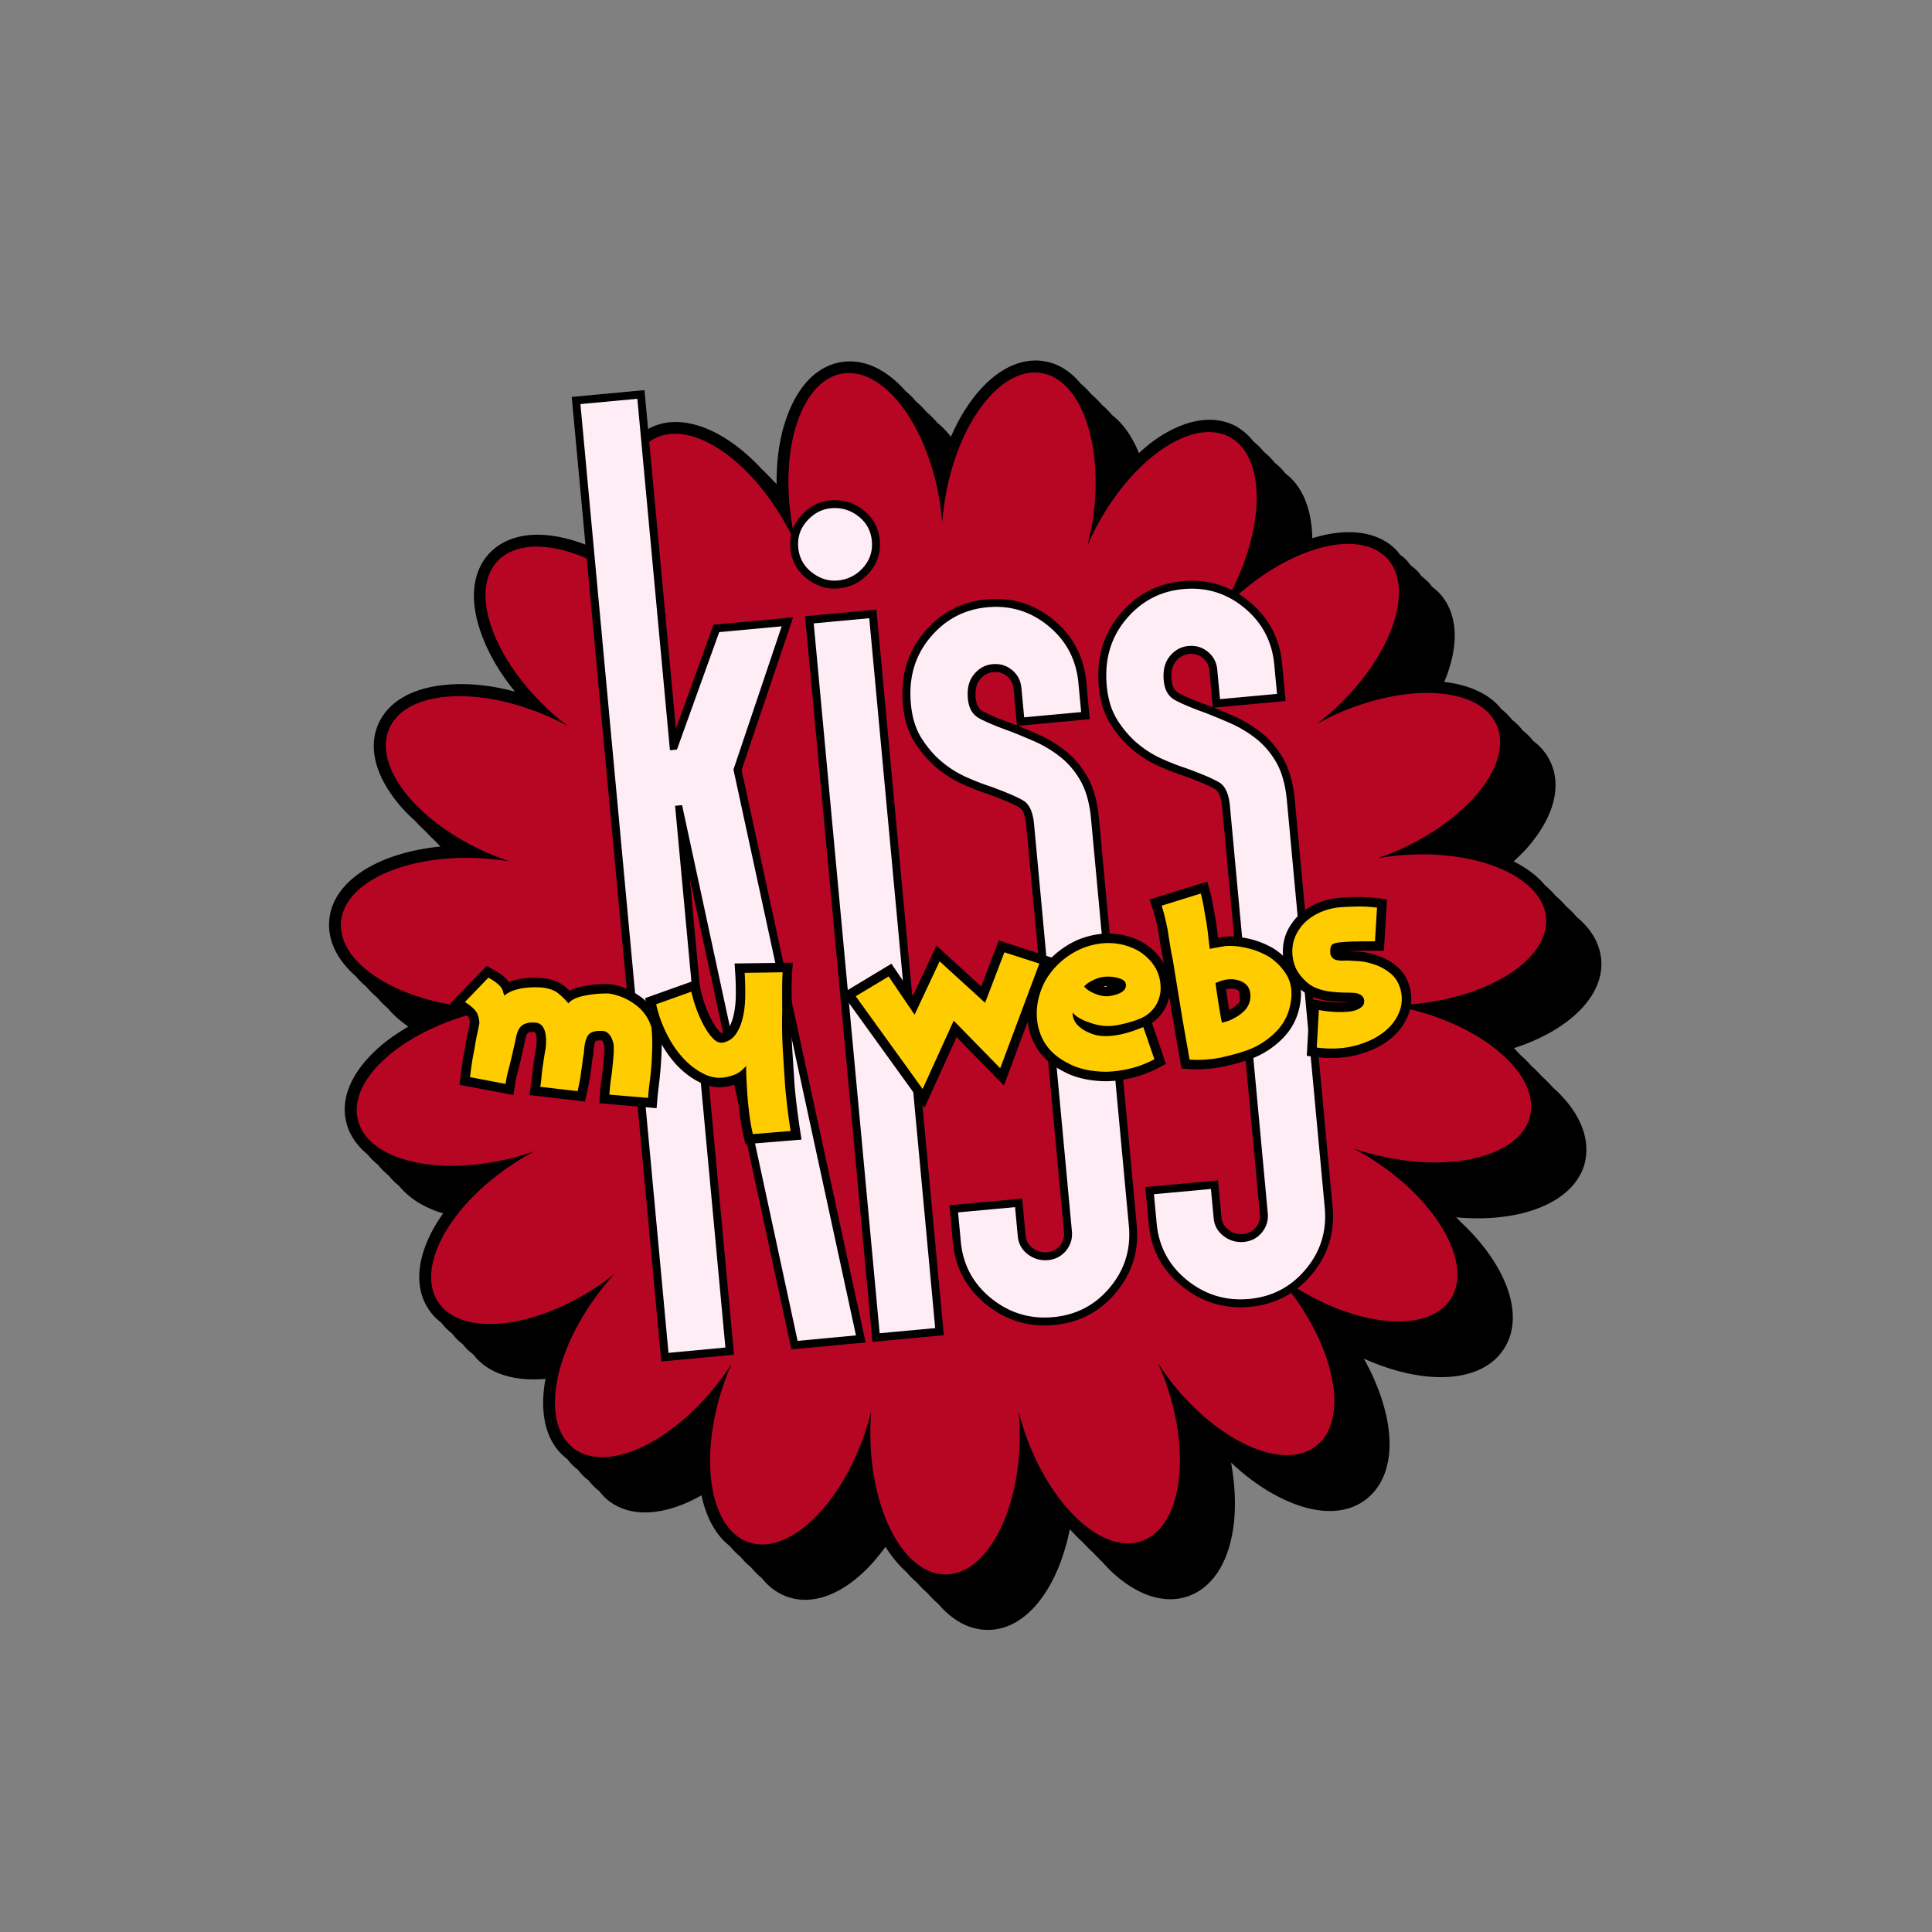
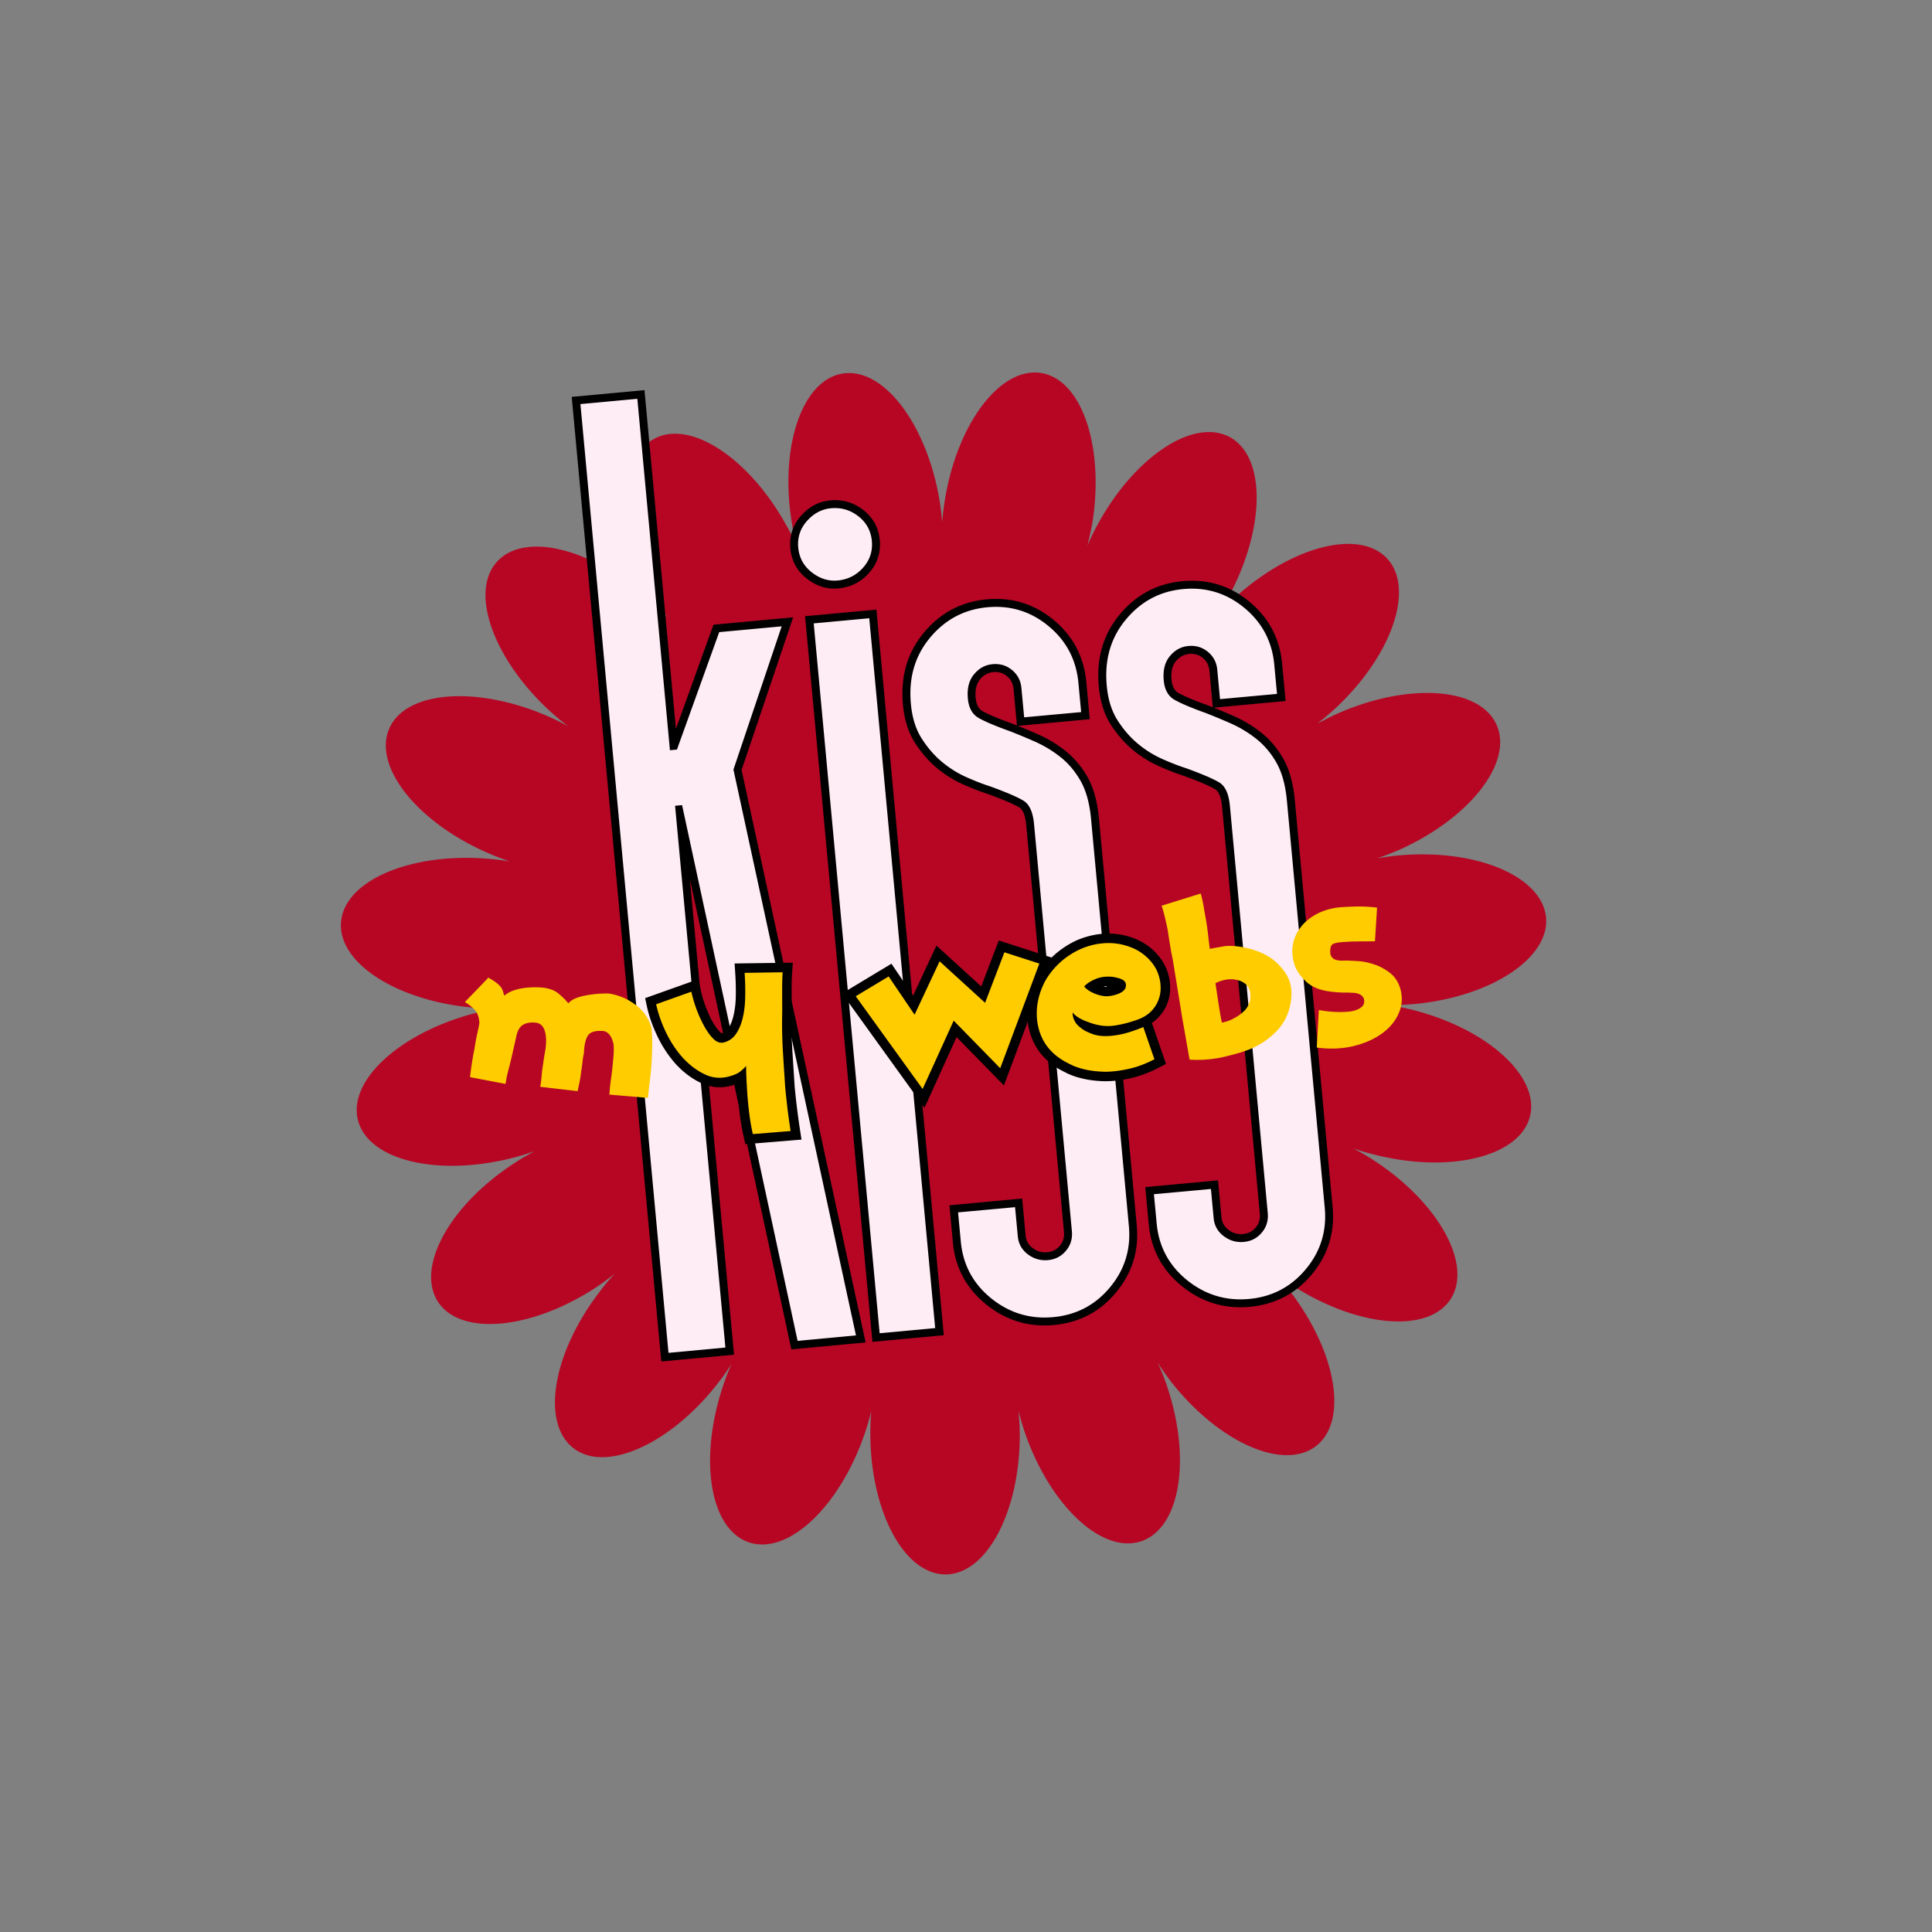
<svg xmlns="http://www.w3.org/2000/svg" width="500" height="500" version="1.0" viewBox="0 0 375 375">
  <rect x="0" y="0" width="375" height="375" fill="#808080" stroke="none" />
  <defs>
    <clipPath id="a">
-       <path d="M63.605 69H311v247.438H63.605Zm0 0" />
-     </clipPath>
+       </clipPath>
    <clipPath id="b">
      <path d="M0 0h160v239H0z" />
    </clipPath>
    <clipPath id="c">
      <path d="M0 0h194v82H0z" />
    </clipPath>
  </defs>
  <g clip-path="url(#a)">
    <path d="M301.441 211.094c-.648-.707-1.293-1.41-2.058-2.059-.649-.707-1.297-1.41-2.059-2.058-.648-.707-1.297-1.415-2.062-2.059-.469-.473-.942-1-1.41-1.473 10.59-3.414 17.535-10.062 16.945-17.183-.293-3.117-1.883-5.883-4.707-8.235a17.095 17.095 0 0 0-2.059-2.062 17.657 17.657 0 0 0-2.058-2.059 17.111 17.111 0 0 0-2.063-2.058c-1.469-1.766-3.527-3.356-6.117-4.649 1.41-1.293 2.707-2.59 3.766-4 4.175-5.355 5.414-10.71 3.472-15.125-.765-1.703-1.883-3.117-3.414-4.234a11.411 11.411 0 0 0-2.058-2.059 11.455 11.455 0 0 0-2.063-2.062 11.411 11.411 0 0 0-2.058-2.059c-2.235-2.883-6.118-4.707-11.122-5.297.235-.586.532-1.175.707-1.824 2.235-6.41 1.649-11.883-1.648-15.414a15.489 15.489 0 0 0-1.469-1.297c-.18-.234-.355-.527-.59-.762a15.536 15.536 0 0 0-1.472-1.296c-.176-.235-.352-.528-.586-.766-.414-.469-.942-.883-1.414-1.234-.235-.293-.41-.532-.645-.825a7.134 7.134 0 0 0-1.414-1.234c-.234-.293-.41-.59-.648-.824-3.59-3.825-9.649-4.532-16.414-2.414-.118-5.707-1.942-10.121-5.239-12.59a11.287 11.287 0 0 0-2.058-2.059 11.56 11.56 0 0 0-2.059-2.062 11.56 11.56 0 0 0-2.062-2.059c-.942-1.234-2.059-2.176-3.352-2.941-4.238-2.297-9.71-1.473-15.3 2.293-1.235.824-2.41 1.824-3.59 2.886-1.293-3.18-3.06-5.71-5.176-7.355a17.4 17.4 0 0 0-2.059-2.063 17.384 17.384 0 0 0-2.062-2.058 16.792 16.792 0 0 0-2.059-2.059c-1.941-2.355-4.355-3.883-7.059-4.297-6.886-1.117-13.828 4.887-18.066 14.653-.824-1-1.707-1.942-2.648-2.707a16.792 16.792 0 0 0-2.059-2.059 16.791 16.791 0 0 0-2.059-2.058 17.07 17.07 0 0 0-2.058-2.06c-3.887-4.355-8.238-6.296-12.535-5.589-4.766.82-8.532 4.766-10.707 11.238-1.239 3.649-1.825 7.942-1.766 12.414-.297-.293-.59-.53-.824-.824-.707-.707-1.356-1.41-2.059-2.058-7.238-7.829-15.77-11.18-21.89-7.887-6.946 3.828-8.297 14.887-3.942 26.95-3.945-2.645-8.004-4.528-11.887-5.532-6.59-1.703-11.945-.645-15.242 2.887-3.234 3.527-3.824 9.058-1.527 15.414 1.351 3.824 3.59 7.71 6.59 11.355-4.59-1.234-9.063-1.703-13.063-1.351-6.765.53-11.535 3.234-13.476 7.648-1.942 4.414-.645 9.77 3.59 15.062 1 1.297 2.238 2.532 3.53 3.708a34.175 34.175 0 0 0 2.06 2.062c.648.703 1.355 1.41 2.058 2.059.297.293.531.59.824.882-4.176.41-8.058 1.352-11.355 2.766-6.239 2.707-9.887 6.824-10.239 11.648-.293 3.825 1.532 7.594 5.18 10.77.586.707 1.293 1.41 2.059 2.059a16.522 16.522 0 0 0 2.058 2.058 17.13 17.13 0 0 0 2.059 2.063c1.058 1.293 2.414 2.468 4.004 3.59-2.297 1.351-4.356 2.761-6.121 4.41-5 4.59-7.121 9.652-5.883 14.3.586 2.352 2.058 4.41 4.117 6.118.59.765 1.293 1.414 2.059 2.058.59.766 1.297 1.414 2.062 2.063.586.765 1.293 1.41 2.059 2.058 1.883 2.293 4.707 4.118 8.472 5.239-.707 1-1.355 2-1.941 3.058-3.238 5.942-3.59 11.414-.941 15.477a10.973 10.973 0 0 0 2.53 2.703 11.308 11.308 0 0 0 2.06 2.062c.585.762 1.234 1.47 2.058 2.059a9.541 9.541 0 0 0 2.059 2c2.765 3.648 7.707 5.297 14.062 4.766 0 .175-.058.293-.117.472-1.117 6.707.355 12.004 4.121 14.946.059.058.117.058.176.117.527.707 1.176 1.41 1.883 1.941.058.059.117.059.175.117.532.707 1.176 1.414 1.883 1.942.059.058.117.058.176.117.531.707 1.18 1.414 1.883 1.941.058.063.117.063.176.121.53.704 1.18 1.41 1.882 1.942 4.473 3.469 11.184 2.824 18.008-1.059.942 4.41 2.824 7.766 5.473 9.825.644.765 1.293 1.472 2.059 2.058.648.766 1.292 1.473 2.058 2.063.649.761 1.297 1.468 2.059 2.058 1.414 1.766 3.062 3 5.062 3.707 4.59 1.586 9.824-.176 14.711-4.765 1.527-1.414 2.942-3.122 4.293-4.946 1.238 1.942 2.59 3.59 4.063 4.887a17.071 17.071 0 0 0 2.058 2.059 17.07 17.07 0 0 0 2.059 2.058 17.07 17.07 0 0 0 2.058 2.059c2.707 3.18 6.004 5.062 9.594 5.062h.059c7.472 0 13.59-8.062 15.886-19.535.059.059.176.117.235.235.59.648 1.176 1.234 1.765 1.824.118.117.176.175.293.234.59.649 1.18 1.234 1.766 1.824.117.118.18.176.297.235a46.43 46.43 0 0 0 1.766 1.824c.117.117.234.176.292.297a52.607 52.607 0 0 0 1.766 1.824c4.942 4.59 10.238 6.293 14.77 4.707 4.53-1.59 7.648-6.121 8.707-12.828.648-4 .472-8.473-.352-13.121 3.41 3.234 7.117 5.765 10.824 7.414 6.18 2.765 11.711 2.648 15.477-.356 3.766-3 5.238-8.296 4.058-14.945-.703-3.941-2.292-8.18-4.59-12.297 11.712 5.297 22.891 4.824 27.188-1.883 4.176-6.414.527-16.3-8.355-24.597-.297-.293-.59-.645-.942-.942 12.707 1.18 23.067-2.941 25.008-10.59 1.176-5-1.238-10.18-6.18-14.593Zm0 0" />
  </g>
  <path fill="#b60624" d="M274.02 195.973a62.183 62.183 0 0 0-4.293-.883c1.468 0 2.882-.059 4.414-.176 15.004-1.297 26.593-8.828 25.949-16.77-.707-8.003-13.418-13.417-28.422-12.12-1.473.117-2.941.351-4.356.585 1.356-.468 2.708-1 4.122-1.586 13.77-6.12 22.3-16.949 19.062-24.304-3.234-7.356-17.062-8.297-30.832-2.235-1.351.59-2.648 1.293-3.941 1.942a71.456 71.456 0 0 0 3.351-2.824c11.063-10.239 15.594-23.301 10.18-29.184-5.473-5.887-18.828-2.356-29.89 7.883-1.118 1-2.118 2.058-3.118 3.18a213.085 213.085 0 0 0 2.293-3.77c7.121-13.297 7.18-27.125.117-30.89-7.058-3.766-18.535 3.882-25.71 17.183a39.249 39.249 0 0 0-1.883 3.941 97.79 97.79 0 0 0 .94-4.297c2.411-14.886-2.003-27.949-9.886-29.242-7.887-1.297-16.3 9.707-18.71 24.594a58.763 58.763 0 0 0-.532 4.355 58.716 58.716 0 0 0-.527-4.355c-2.532-14.828-10.946-25.832-18.891-24.477-7.883 1.352-12.238 14.477-9.707 29.305.234 1.469.586 2.883.941 4.293-.59-1.293-1.175-2.648-1.941-3.941-7.238-13.239-18.77-20.832-25.773-17.004-7.063 3.824-6.883 17.652.293 30.89.707 1.293 1.472 2.59 2.296 3.766-1-1.059-2-2.117-3.12-3.117-11.122-10.18-24.536-13.653-29.95-7.711-5.414 5.887-.766 18.95 10.356 29.129a52.31 52.31 0 0 0 3.414 2.824 47.858 47.858 0 0 0-3.942-1.941c-13.828-6.004-27.597-4.946-30.773 2.41-3.18 7.355 5.41 18.183 19.238 24.183a59.503 59.503 0 0 0 4.121 1.59 53.702 53.702 0 0 0-4.355-.531c-15.004-1.176-27.715 4.297-28.36 12.3-.648 8 11 15.415 26.067 16.653 1.527.117 3 .176 4.41.117-1.41.235-2.883.528-4.352.883-14.593 3.766-24.832 13.063-22.832 20.828 2 7.766 15.418 11.004 30.008 7.297 1.473-.351 2.824-.824 4.238-1.293-1.293.703-2.53 1.41-3.765 2.234-12.711 8.18-19.301 20.301-14.946 27.008 4.415 6.707 18.18 5.414 30.774-2.882a54.86 54.86 0 0 0 3.531-2.59c-1 1.058-1.941 2.18-2.824 3.355-9.238 11.945-11.535 25.535-5.238 30.48 6.296 4.942 18.945-.765 28.183-12.71.942-1.176 1.766-2.414 2.531-3.59a44.037 44.037 0 0 0-1.59 4.12c-4.824 14.24-2.644 27.892 4.946 30.477 7.59 2.59 17.652-6.882 22.535-21.18a56.419 56.419 0 0 0 1.234-4.238 53.36 53.36 0 0 0-.175 4.415c.058 15.062 6.59 27.242 14.593 27.242 8.004 0 14.477-12.239 14.415-27.301 0-1.531-.118-2.945-.235-4.414a57.7 57.7 0 0 0 1.238 4.234c4.942 14.242 15.063 23.657 22.653 21.008 7.59-2.648 9.707-16.297 4.765-30.539-.468-1.41-1.058-2.766-1.648-4.059a68.775 68.775 0 0 0 2.531 3.59c9.297 11.883 21.95 17.477 28.242 12.532 6.297-4.942 3.887-18.536-5.41-30.422a53.93 53.93 0 0 0-2.883-3.352 56.186 56.186 0 0 0 3.586 2.59c12.653 8.176 26.422 9.414 30.778 2.703 4.351-6.707-2.356-18.828-15.008-27.008-1.235-.82-2.527-1.527-3.824-2.234a44.73 44.73 0 0 0 4.238 1.234c14.594 3.649 28.066.297 30.008-7.472 1.941-7.766-8.356-17.063-22.95-20.711Zm0 0" />
  <g clip-path="url(#b)" transform="translate(107 63)">
    <path d="m59.287 197.733-12.683 1.18L23.88 93.6l1.504-.324.14 1.531-1.347.125-.14-1.53 1.53-.145 9.907 106.687-14.117 1.313L3.97 14.037l14.121-1.312 6.473 69.747-1.531.144-.141-1.531 1.348-.125.144 1.531-1.45-.523 8.552-23.711 15.46-1.434-10.14 30.035-1.457-.492 1.504-.324 24.164 111.531Zm-.285-3.062.145 1.531-1.504.324-23.887-110.25 9.52-28.195 1.457.492.144 1.531-12.132 1.125-.145-1.53 1.45.523-8.552 23.71-3.851.356-6.477-69.746 1.532-.14.14 1.53-11.055 1.024-.14-1.531 1.531-.141L24.276 199.44l-1.531.14-.141-1.53 11.055-1.028.14 1.532-1.531.144-9.906-106.687 4.238-.395L49.327 196.93l-1.504.324-.145-1.531Zm3.194 1.246L49.262 56.608l13.848-1.285 13.078 140.84-13.848 1.29Zm3.062-.281-1.531.14-.14-1.53 10.784-1 .141 1.53-1.531.141L60.188 57.136l1.531-.14.145 1.53-10.786 1.004-.144-1.535 1.531-.14ZM55.742 51.21c-2.199.203-4.242-.426-6.125-1.89-1.914-1.489-2.984-3.442-3.207-5.86-.226-2.418.465-4.535 2.075-6.352 1.578-1.785 3.472-2.777 5.672-2.984 2.382-.219 4.515.402 6.398 1.863 1.914 1.489 2.984 3.442 3.207 5.86.227 2.422-.465 4.539-2.074 6.351-1.582 1.785-3.563 2.79-5.946 3.012Zm-.28-3.066c1.57-.145 2.878-.805 3.925-1.985 1.016-1.148 1.453-2.492 1.312-4.027-.144-1.535-.82-2.774-2.03-3.715-1.247-.965-2.653-1.375-4.227-1.23-1.395.128-2.614.785-3.657 1.96-1.02 1.153-1.457 2.493-1.312 4.028.14 1.535.82 2.773 2.031 3.715 1.242.968 2.563 1.386 3.957 1.254ZM97.574 194.18c-4.907.453-9.29-.871-13.141-3.977-3.863-3.117-6.024-7.14-6.48-12.066l-.669-7.191 14.118-1.313.668 7.195c.09.989.543 1.79 1.351 2.407.856.648 1.801.922 2.84.824 1.016-.094 1.836-.516 2.461-1.27.629-.754.894-1.636.797-2.652l-7.332-79c-.172-1.828-.613-2.961-1.332-3.402-1.063-.653-3.14-1.54-6.23-2.66l.523-1.446-.473 1.465c-1.36-.437-2.914-1.043-4.664-1.812a21.708 21.708 0 0 1-5.125-3.18c-1.594-1.324-3.012-2.95-4.262-4.875-1.3-2.008-2.09-4.488-2.363-7.434-.508-5.457.844-10.117 4.05-13.976 3.208-3.864 7.266-6.024 12.184-6.48 4.918-.458 9.258.878 13.024 4.003 3.762 3.121 5.875 7.145 6.332 12.059l.668 7.195-14.121 1.313-.668-7.196c-.094-1.015-.516-1.836-1.27-2.46-.754-.626-1.636-.891-2.652-.798-1.016.094-1.879.567-2.586 1.418-.707.852-.988 2.055-.844 3.61.117 1.265.567 2.113 1.34 2.55 1.168.657 3.117 1.477 5.848 2.454l.039.015a118.85 118.85 0 0 1 4.87 2.028 24.65 24.65 0 0 1 5.224 3.136c1.722 1.34 3.175 3.043 4.359 5.114 1.191 2.086 1.941 4.77 2.246 8.046l7.336 79c.457 4.918-.879 9.258-4.004 13.024-3.125 3.762-7.145 5.875-12.062 6.332Zm-.286-3.063c4.07-.378 7.399-2.125 9.98-5.234 2.583-3.113 3.684-6.703 3.31-10.773l-7.337-79c-.265-2.836-.882-5.102-1.855-6.805-.98-1.719-2.172-3.121-3.574-4.211-1.465-1.137-2.988-2.055-4.574-2.75a115.247 115.247 0 0 0-4.747-1.977l.56-1.433-.52 1.45c-2.895-1.04-5.004-1.93-6.32-2.673-1.716-.965-2.677-2.613-2.895-4.945-.223-2.399.293-4.352 1.539-5.86 1.25-1.503 2.808-2.343 4.668-2.515 1.86-.172 3.496.324 4.902 1.492 1.406 1.168 2.195 2.684 2.371 4.543l.524 5.664-1.532.14-.14-1.53 11.054-1.028.141 1.531-1.531.145-.528-5.664c-.375-4.07-2.12-7.395-5.23-9.98-3.113-2.583-6.703-3.684-10.773-3.305-4.07.379-7.438 2.172-10.102 5.383-2.664 3.207-3.781 7.117-3.355 11.726.226 2.445.855 4.461 1.882 6.043 1.078 1.664 2.293 3.059 3.645 4.184a18.69 18.69 0 0 0 4.402 2.73c1.653.727 3.106 1.293 4.367 1.703l.024.008.027.008c3.285 1.191 5.551 2.168 6.793 2.93 1.594.976 2.52 2.89 2.785 5.738l7.336 79c.172 1.86-.328 3.496-1.496 4.902-1.168 1.406-2.68 2.195-4.543 2.371-1.836.168-3.496-.312-4.984-1.441-1.528-1.16-2.383-2.684-2.555-4.57l-.527-5.665 1.531-.14.14 1.531-11.054 1.027-.14-1.53 1.53-.145.528 5.664c.375 4.062 2.16 7.379 5.351 9.953 3.204 2.582 6.844 3.683 10.922 3.308Zm38.302-.467c-4.906.453-9.289-.871-13.14-3.977-3.864-3.117-6.024-7.14-6.48-12.066l-.669-7.191 14.117-1.313.668 7.195c.09.989.543 1.79 1.352 2.407.855.648 1.8.921 2.84.824 1.015-.094 1.836-.516 2.46-1.27.63-.754.895-1.636.798-2.652l-7.332-79c-.172-1.828-.614-2.961-1.332-3.402-1.063-.653-3.141-1.54-6.23-2.66l.522-1.446-.472 1.465c-1.36-.438-2.914-1.043-4.664-1.813a21.708 21.708 0 0 1-5.125-3.18c-1.594-1.323-3.012-2.948-4.262-4.874-1.3-2.008-2.09-4.488-2.363-7.434-.508-5.457.844-10.117 4.05-13.976 3.208-3.864 7.266-6.024 12.184-6.48 4.918-.458 9.258.878 13.024 4.003 3.761 3.121 5.875 7.145 6.332 12.059l.668 7.195-14.122 1.312-.667-7.195c-.094-1.015-.516-1.836-1.27-2.46-.754-.626-1.637-.891-2.652-.798-1.016.094-1.88.567-2.586 1.418-.707.852-.989 2.055-.844 3.61.117 1.265.566 2.113 1.34 2.55 1.168.657 3.117 1.477 5.847 2.454l.04.015a118.85 118.85 0 0 1 4.87 2.028 24.65 24.65 0 0 1 5.223 3.136c1.723 1.34 3.176 3.043 4.36 5.114 1.191 2.086 1.941 4.77 2.246 8.046l7.336 79c.457 4.918-.88 9.258-4.004 13.024-3.125 3.762-7.145 5.875-12.063 6.332Zm-.285-3.063c4.07-.378 7.399-2.125 9.98-5.234 2.583-3.113 3.684-6.703 3.31-10.773l-7.337-79c-.265-2.836-.883-5.102-1.855-6.805-.98-1.719-2.172-3.121-3.574-4.211-1.465-1.137-2.989-2.055-4.575-2.75a115.247 115.247 0 0 0-4.746-1.977l.559-1.433-.52 1.449c-2.894-1.039-5.004-1.93-6.32-2.672-1.715-.965-2.676-2.613-2.895-4.945-.222-2.399.293-4.352 1.54-5.86 1.25-1.503 2.808-2.343 4.667-2.515 1.86-.172 3.497.324 4.903 1.492 1.406 1.168 2.195 2.684 2.37 4.543l.524 5.664-1.53.14-.142-1.53 11.055-1.028.14 1.531-1.53.145-.528-5.664c-.375-4.07-2.12-7.395-5.23-9.98-3.114-2.583-6.703-3.684-10.774-3.305-4.07.379-7.437 2.172-10.101 5.382-2.664 3.208-3.782 7.118-3.356 11.727.227 2.445.856 4.461 1.883 6.043 1.078 1.664 2.293 3.059 3.645 4.184a18.69 18.69 0 0 0 4.402 2.73c1.652.727 3.105 1.293 4.367 1.703l.024.008.027.008c3.285 1.191 5.55 2.168 6.793 2.93 1.594.976 2.52 2.89 2.785 5.738l7.336 79c.172 1.86-.328 3.496-1.496 4.902-1.168 1.406-2.68 2.195-4.543 2.371-1.836.168-3.496-.312-4.984-1.441-1.528-1.16-2.383-2.684-2.555-4.57l-.527-5.665 1.53-.14.141 1.531-11.054 1.027-.14-1.53 1.53-.145.528 5.664c.375 4.062 2.16 7.379 5.351 9.953 3.203 2.582 6.844 3.683 10.922 3.308Zm0 0" />
    <path fill="#ffedf5" d="m59.143 196.198-11.328 1.063L25.393 93.276l-1.36.125L33.8 198.557l-11.047 1.032L5.66 15.432l11.046-1.03 6.329 68.218 1.359-.125 8.203-22.797 12.125-1.125-9.36 27.797Zm4.596-.418L50.942 58l10.78-1L74.52 194.78ZM55.598 49.67c-1.79.169-3.469-.358-5.031-1.577-1.563-1.219-2.438-2.813-2.625-4.781-.188-1.977.375-3.708 1.687-5.188 1.313-1.477 2.867-2.3 4.656-2.469 1.98-.187 3.75.328 5.313 1.547 1.562 1.211 2.437 2.805 2.625 4.781.187 1.97-.375 3.7-1.688 5.188-1.312 1.48-2.957 2.312-4.937 2.5Zm41.831 142.983c-4.492.418-8.5-.797-12.031-3.641-3.524-2.852-5.492-6.531-5.907-11.031l-.53-5.657 11.062-1.015.531 5.656c.133 1.45.785 2.617 1.953 3.5 1.164.875 2.461 1.25 3.89 1.125 1.438-.133 2.602-.738 3.5-1.812.907-1.082 1.29-2.348 1.157-3.797l-7.344-79c-.21-2.332-.89-3.852-2.047-4.563-1.156-.707-3.328-1.64-6.515-2.797-1.313-.414-2.82-1-4.516-1.75a20.238 20.238 0 0 1-4.75-2.953c-1.476-1.219-2.797-2.726-3.953-4.531-1.164-1.8-1.875-4.05-2.125-6.75-.469-5.031.766-9.313 3.703-12.844 2.93-3.531 6.633-5.504 11.125-5.922 4.488-.414 8.453.805 11.89 3.657 3.446 2.843 5.38 6.523 5.798 11.03l.53 5.657-11.062 1.016-.53-5.657c-.126-1.445-.731-2.617-1.813-3.515-1.086-.895-2.344-1.274-3.782-1.14-1.43.124-2.632.78-3.609 1.968-.98 1.18-1.375 2.758-1.188 4.734.165 1.793.868 3.043 2.11 3.75 1.238.7 3.258 1.555 6.062 2.563a115.74 115.74 0 0 1 4.813 2 22.83 22.83 0 0 1 4.89 2.937c1.57 1.22 2.899 2.778 3.985 4.672 1.082 1.899 1.765 4.371 2.047 7.422l7.343 79c.415 4.5-.808 8.469-3.671 11.906-2.856 3.438-6.528 5.368-11.016 5.782Zm38.017-3.53c-4.492.418-8.5-.797-12.032-3.641-3.523-2.852-5.492-6.531-5.906-11.031l-.531-5.657 11.062-1.015.532 5.656c.133 1.45.785 2.617 1.953 3.5 1.164.875 2.46 1.25 3.89 1.125 1.438-.133 2.602-.738 3.5-1.812.907-1.082 1.29-2.348 1.157-3.797l-7.344-79c-.21-2.332-.89-3.852-2.047-4.563-1.156-.707-3.328-1.64-6.516-2.797-1.312-.414-2.82-1-4.515-1.75a20.238 20.238 0 0 1-4.75-2.953c-1.477-1.219-2.797-2.726-3.953-4.531-1.164-1.8-1.875-4.05-2.125-6.75-.469-5.031.765-9.313 3.703-12.844 2.93-3.531 6.633-5.504 11.125-5.922 4.488-.414 8.453.805 11.89 3.657 3.446 2.843 5.38 6.523 5.797 11.03l.532 5.657-11.063 1.016-.531-5.657c-.125-1.445-.73-2.617-1.813-3.515-1.086-.895-2.343-1.274-3.78-1.14-1.43.124-2.634.78-3.61 1.968-.98 1.18-1.375 2.758-1.188 4.734.164 1.793.867 3.043 2.11 3.75 1.238.7 3.257 1.555 6.062 2.563a116.31 116.31 0 0 1 4.813 2 22.83 22.83 0 0 1 4.89 2.937c1.57 1.22 2.899 2.778 3.985 4.672 1.082 1.899 1.765 4.371 2.046 7.422l7.344 79c.414 4.5-.808 8.469-3.672 11.906-2.855 3.438-6.527 5.368-11.015 5.782Zm0 0" />
  </g>
  <g clip-path="url(#c)" transform="translate(84 154)">
-     <path d="M31.088 51.057c-.067.226-.13.598-.18 1.11-.07.667-.168 1.382-.293 2.136l-1.809-.305 1.82.203c-.081.77-.202 1.532-.359 2.286-.144.71-.27 1.285-.37 1.726l-.368 1.598-10.773-1.262.293-1.883c.113-.718.195-1.394.254-2.027a39.56 39.56 0 0 1 .234-1.992l.266-1.746c.093-.59.187-1.145.28-1.668l1.805.332-1.82-.235c.156-1.218.121-2.136-.101-2.75a.767.767 0 0 0-.133-.257c.004.007.011.011.015.011a.414.414 0 0 0-.07-.011h-.02l-.023-.004c-.555-.059-.992.004-1.3.187-.036.024-.087.098-.153.227-.145.273-.262.66-.352 1.152l-.003.035-.887 3.988-.004.024c-.203.812-.414 1.64-.633 2.476-.2.758-.355 1.504-.46 2.235l-.274 1.898-10.473-1.984.207-1.707c.082-.684.2-1.535.344-2.559a39.77 39.77 0 0 1 .582-3.18l1.789.399-1.816-.258c.152-1.054.328-2.047.53-2.98.188-.867.325-1.547.415-2.032l1.805.329-1.829.117c-.046-.672-.171-1.13-.379-1.375-.347-.406-.87-.82-1.574-1.246l-1.957-1.196 7.153-7.402 1.23.691c.836.465 1.492.899 1.977 1.301.562.469.968.914 1.218 1.344l-1.586.922 1.532-1.008c.304.461.511.922.617 1.383.035.152.086.308.148.46l-1.699.692-1.246-1.347c.867-.801 2.078-1.383 3.625-1.747 1.406-.328 3.02-.433 4.832-.32 1.871.149 3.367.684 4.48 1.61.922.765 1.653 1.5 2.192 2.207l-1.457 1.113-1.457-1.117c.82-1.067 2.238-1.801 4.258-2.2a23.534 23.534 0 0 1 4.992-.453h.082l.086.008c.86.098 1.773.32 2.742.672.98.352 1.95.863 2.91 1.523L38.9 40.713l.992-1.543a10.312 10.312 0 0 1 2.621 2.41c.754.973 1.32 2.102 1.707 3.383l.051.168.016.176c.125 1.23.172 2.512.148 3.836a63.515 63.515 0 0 1-.18 3.75 68.455 68.455 0 0 1-.347 3.55 69.56 69.56 0 0 0-.309 2.82l-.152 1.833-11.102-.957.11-1.785c.062-1.059.164-2.055.305-2.992.125-.852.222-1.657.293-2.422.078-.754.144-1.485.203-2.184.05-.625.054-1.266.011-1.922l1.832-.12-1.793.39c-.117-.543-.246-.899-.382-1.07a.668.668 0 0 0-.094-.102l.414-1.79-.176 1.829c-.562-.055-.996-.043-1.3.035a.622.622 0 0 0-.165.059.144.144 0 0 0 .04-.043c-.274.375-.434 1.226-.477 2.562l-.008.242Zm-3.512-1.067 1.758.536-1.836-.063c.07-2.094.469-3.629 1.191-4.613.91-1.238 2.489-1.75 4.73-1.531l.122.011.117.028c.836.191 1.547.652 2.129 1.383.496.62.867 1.484 1.105 2.585l.028.133.008.137c.054.84.05 1.656-.016 2.46a105.46 105.46 0 0 1-.207 2.224 44.75 44.75 0 0 1-.317 2.62 30.754 30.754 0 0 0-.273 2.676l-1.828-.109.156-1.828 7.488.644-.16 1.829-1.824-.157c.07-.863.18-1.855.32-2.972.133-1.063.246-2.188.332-3.375.09-1.14.145-2.317.168-3.535a29.241 29.241 0 0 0-.129-3.403l1.825-.18-1.758.524c-.254-.848-.617-1.578-1.094-2.191a6.664 6.664 0 0 0-1.7-1.567l-.026-.016-.024-.019c-.7-.48-1.39-.848-2.078-1.094-.695-.254-1.328-.41-1.898-.472l.203-1.825-.035 1.836a19.565 19.565 0 0 0-4.211.387c-.633.125-1.141.277-1.524.465-.265.125-.441.25-.535.367l-1.457 1.902-1.457-1.906c-.371-.484-.91-1.023-1.617-1.613-.52-.43-1.309-.684-2.371-.766-1.453-.094-2.707-.015-3.766.23-.918.216-1.57.505-1.965.868l-1.945 1.8-1-2.456a6.899 6.899 0 0 1-.32-1.012 1.01 1.01 0 0 0-.11-.195l-.055-.086c-.03-.055-.16-.176-.39-.368-.313-.257-.785-.566-1.422-.921l.895-1.602 1.32 1.273-4.578 4.739-1.32-1.278.953-1.566c1.035.629 1.855 1.297 2.453 2 .742.863 1.156 2.035 1.254 3.523l.011.227-.039.223a72.45 72.45 0 0 1-.441 2.152 37.06 37.06 0 0 0-.48 2.715l-.012.07-.016.07c-.215.97-.39 1.938-.527 2.899-.145 1-.254 1.828-.336 2.488l-1.82-.222.343-1.801 6.902 1.308-.34 1.801-1.816-.262c.125-.867.305-1.75.543-2.644.215-.82.418-1.625.617-2.422l1.782.438-1.793-.395.875-3.938 1.789.399-1.805-.332c.348-1.895 1.09-3.184 2.227-3.863 1.015-.61 2.21-.84 3.586-.688l-.2 1.82.157-1.828c.8.07 1.496.348 2.082.832.546.453.957 1.059 1.234 1.817.434 1.18.531 2.672.3 4.484l-.015.094c-.09.492-.18 1.012-.262 1.558l-.265 1.73a32.87 32.87 0 0 0-.211 1.79c-.063.71-.156 1.465-.281 2.262l-1.813-.282.215-1.824 7.25.848-.215 1.824-1.789-.414c.098-.41.215-.953.352-1.637.132-.64.234-1.293.308-1.949l.004-.055.012-.05c.113-.676.199-1.309.258-1.899.078-.75.183-1.347.32-1.805Zm0 0" />
    <path d="m69.609 67.356-8.93.726-.351-1.55a42.25 42.25 0 0 1-.735-4.239 74.467 74.467 0 0 1-.39-4.113c-.18-2.77-.246-4.562-.211-5.383l1.832.082 1.379 1.211c-.47.535-.961.996-1.473 1.39-.594.454-1.344.817-2.25 1.09-2.188.716-4.297.606-6.32-.327-1.813-.832-3.477-2.07-4.985-3.703a22.958 22.958 0 0 1-3.605-5.473c-.953-2.012-1.625-3.93-2.012-5.758l-.336-1.57 10.344-3.688.43 2.059c.222 1.058.543 2.144.964 3.258a22 22 0 0 0 1.407 3.062c.472.805.945 1.442 1.43 1.914.113.11.202.176.273.203-.004-.004-.008-.004-.008-.004l.344 1.805-.407-1.789a2.147 2.147 0 0 0 1.329-.887c.457-.656.808-1.507 1.046-2.547.27-1.109.415-2.351.442-3.722a54.108 54.108 0 0 0-.106-4.469l-.125-1.926 11.305-.152-.144 1.992a44.487 44.487 0 0 0-.09 3.223l.011 4.117v.023a97.857 97.857 0 0 0-.011 4.145 86.39 86.39 0 0 0 .133 3.508l.214 3.304.243 3.801-1.829.117 1.825-.171c.129 1.351.277 2.73.453 4.14.172 1.41.363 2.809.578 4.195l.297 1.946Zm-.297-3.656.148 1.828-1.812.277a151.201 151.201 0 0 1-1.059-8.547v-.027l-.246-3.828-.215-3.305a82.182 82.182 0 0 1-.14-3.668 98.94 98.94 0 0 1 .011-4.305l1.833.043-1.833.008-.015-4.101c0-1.36.035-2.524.105-3.489l1.828.133.024 1.832-7.375.098-.024-1.832 1.829-.117a56.63 56.63 0 0 1 .113 4.773c-.031 1.637-.211 3.129-.535 4.477-.348 1.5-.883 2.773-1.61 3.816-.863 1.242-2.039 2.031-3.53 2.371l-.028.004-.032.008c-1.289.246-2.46-.149-3.515-1.184-.723-.699-1.41-1.613-2.063-2.738a25.667 25.667 0 0 1-1.644-3.566 25.542 25.542 0 0 1-1.121-3.801l1.797-.375.617 1.726-6.852 2.442-.617-1.727 1.793-.383c.332 1.547.91 3.2 1.742 4.954.817 1.722 1.813 3.238 2.985 4.554 1.18 1.278 2.453 2.23 3.82 2.86 1.156.53 2.398.582 3.723.152.484-.148.847-.313 1.09-.5a6.46 6.46 0 0 0 .945-.895l3.453-3.925-.246 5.222c-.032.688.039 2.344.207 4.977.078 1.21.203 2.515.375 3.906a38.34 38.34 0 0 0 .664 3.871l-1.79.406-.148-1.828Zm11.839-25.897 7.875-4.746 6.02 8.87-1.516 1.032-1.664-.777 5.894-12.645 10.684 9.746-1.234 1.356-1.715-.653 4.37-11.44 10.255 3.32-9.258 24.824L99.8 45.38l1.312-1.281 1.668.758-7.336 16.156-15.996-22.18Zm1.895 3.144-.946-1.57 1.489-1.074 12.98 18-1.488 1.07-1.668-.758 7.137-15.714 10.914 11.156-1.313 1.285-1.719-.64 7.582-20.325 1.72.64-.567 1.747-6.774-2.192.567-1.746 1.71.657-4.71 12.328-10.828-9.883 1.238-1.356 1.66.778-6.203 13.312-6.86-10.11 1.516-1.026.95 1.57Zm0 0" />
    <path d="M131.711 37.436c-.898-.098-1.691 0-2.37.293-.72.308-1.224.625-1.505.945l-1.379-1.21 1.492-1.071c.079.11.278.261.598.449.399.238.863.426 1.383.57.437.117.797.157 1.082.117a5.675 5.675 0 0 0 1.492-.378c.121-.051.215-.102.278-.153l.023-.023c-.004.004-.004.008-.008.012l1.63.84-1.728-.614c.008-.027.016-.043.016-.047a.697.697 0 0 0 .273.598h-.003c-.047-.027-.121-.055-.211-.09a6.78 6.78 0 0 0-1.133-.246l.266-1.816Zm.39-3.649.04.004.035.008c1.574.23 2.684.664 3.324 1.3.469.462.75 1.009.844 1.65.086.538.02 1.105-.187 1.69l-.043.118-.055.113c-.426.824-1.14 1.45-2.14 1.867-.743.313-1.54.52-2.391.625-.786.11-1.641.04-2.567-.215a9.155 9.155 0 0 1-2.277-.945c-.766-.45-1.336-.941-1.715-1.469l-.852-1.183.961-1.098c.653-.738 1.59-1.371 2.82-1.894 1.266-.543 2.669-.735 4.204-.57Zm.626 13.051c-1.137.172-2.227.18-3.274.02-1-.153-1.93-.399-2.785-.739l.676-1.703-.59 1.735a11.55 11.55 0 0 1-2.336-1.079c-.847-.52-1.445-1.074-1.789-1.66l1.586-.925 1.832.128c-.02.25.055.52.215.797.191.328.629.692 1.309 1.098l-.934 1.578.84-1.633c.36.188.797.371 1.316.555.422.148.953.234 1.602.258.77.02 1.695-.078 2.773-.297 1.106-.223 2.457-.656 4.055-1.309l1.797-.726 3.297 9.566-1.403.73c-1.879.981-3.71 1.665-5.496 2.055-1.75.383-3.379.575-4.886.582h-.043c-1.594-.035-3.043-.207-4.356-.515-1.344-.317-2.5-.735-3.469-1.262l.88-1.613-.794 1.656c-3.648-1.754-5.953-4.414-6.922-7.988-.449-1.676-.55-3.43-.308-5.27.238-1.816.816-3.598 1.738-5.344l.016-.035.02-.031a16.564 16.564 0 0 1 3.155-3.93 17.67 17.67 0 0 1 4.18-2.851 15.778 15.778 0 0 1 4.86-1.387 13.957 13.957 0 0 1 5.242.379c1.742.476 3.23 1.21 4.46 2.2 1.235.987 2.196 2.144 2.883 3.456a9.785 9.785 0 0 1 1.051 4.156 8.318 8.318 0 0 1-1.004 4.258l-.011.02-.008.015c-1.008 1.774-2.492 3.024-4.457 3.762-1.668.621-3.309 1.055-4.926 1.293Zm-.547-3.629a20.27 20.27 0 0 0 4.18-1.101c1.132-.426 1.984-1.137 2.55-2.137l1.594.906-1.613-.871c.402-.746.594-1.55.566-2.41a6.064 6.064 0 0 0-.633-2.559c-.449-.863-1.093-1.629-1.93-2.3-.835-.672-1.866-1.172-3.097-1.508a10.278 10.278 0 0 0-3.87-.285 11.915 11.915 0 0 0-3.685 1.039 13.92 13.92 0 0 0-3.312 2.257 12.933 12.933 0 0 0-2.461 3.063l-1.59-.918 1.625.855c-.715 1.36-1.164 2.73-1.347 4.114-.18 1.36-.106 2.636.214 3.832.672 2.496 2.328 4.375 4.965 5.64l.043.02.043.023c.676.368 1.527.672 2.55.914 1.063.25 2.259.387 3.595.418l-.04 1.832-.007-1.836c1.246-.003 2.617-.168 4.117-.496 1.465-.32 2.992-.894 4.582-1.722l.848 1.629-1.735.597-2.152-6.246 1.734-.597.692 1.699c-1.813.738-3.383 1.238-4.711 1.508-1.352.273-2.559.394-3.63.367-1.023-.04-1.925-.196-2.698-.469a13.858 13.858 0 0 1-1.77-.75l-.05-.023-.044-.028c-1.226-.726-2.097-1.527-2.609-2.406-.543-.93-.777-1.895-.707-2.898l.406-5.954 3.008 5.157a.25.25 0 0 0-.023-.036c.02.024.046.047.078.079.117.101.273.21.476.336.47.289 1.004.53 1.598.734l.086.031c.598.235 1.262.41 1.992.52.68.105 1.402.097 2.168-.016Zm0 0" />
-     <path d="M153.758 36.572c.227 1.601.445 3.093.66 4.468.207 1.34.39 2.356.555 3.051l.492 2.106-2.164.14a1.743 1.743 0 0 1-1.477-.598 1.76 1.76 0 0 1-.457-.953 1.788 1.788 0 0 1 .114-.968 1.793 1.793 0 0 1 .89-.957 1.96 1.96 0 0 1 .278-.114c.05-.015.117-.035.203-.058.129-.035.336-.09.61-.16.37-.098.804-.293 1.304-.582l.039-.024.043-.02c.48-.25.941-.59 1.379-1.019.312-.309.527-.71.644-1.21l1.785.413-1.816-.258c.078-.53.05-.93-.082-1.195-.098-.2-.3-.363-.613-.496-.98-.399-2.114-.285-3.403.34l-.8-1.649Zm-3.633.511-.187-1.32 1.199-.586c2.273-1.102 4.418-1.242 6.437-.418 1.149.484 1.973 1.234 2.473 2.25.469.945.61 2.059.426 3.34l-.012.074-.016.078c-.277 1.196-.828 2.196-1.652 3.004a9.28 9.28 0 0 1-2.266 1.656l-.84-1.629.926 1.586c-.789.457-1.53.778-2.23.961-.258.067-.441.114-.555.145-.039.012-.058.02-.062.02.074-.024.152-.055.23-.094a1.832 1.832 0 0 0 .54-2.879 1.736 1.736 0 0 0-1.47-.594l.118 1.828-1.785.418c-.184-.785-.387-1.89-.606-3.32-.215-1.39-.437-2.899-.668-4.52Zm-5.043 14.903-1.387-7.922-1.87-11.54 1.812-.292-1.793.386a64.93 64.93 0 0 1-.54-2.836 193.866 193.866 0 0 1-.476-3.039l1.813-.27-1.797.368c-.41-2.02-.781-3.496-1.11-4.437l-.628-1.797 11.226-3.489.504 1.82c.234.837.441 1.774.617 2.801.164.961.34 1.93.528 2.907l.007.039.004.035c.153 1.016.278 1.988.383 2.922.098.898.188 1.652.266 2.262l.16 1.207-1.055.617c.114-.067.215-.145.313-.23a1.75 1.75 0 0 0 .578-1.462 1.764 1.764 0 0 0-.574-1.218 1.813 1.813 0 0 0-1.383-.485c.086-.011.258-.043.512-.097l.027-.004 2.324-.41.067-.008c1.351-.137 2.906-.016 4.66.363a16.453 16.453 0 0 1 4.984 1.965l.027.02.028.015a12.768 12.768 0 0 1 3.86 3.875c1.085 1.7 1.519 3.66 1.304 5.887-.297 2.992-1.446 5.508-3.45 7.554a16.88 16.88 0 0 1-6.706 4.215c-.598.211-1.317.434-2.16.664a60.27 60.27 0 0 1-2.891.703l-.035.008-.032.004c-2.254.414-4.398.55-6.437.41l-1.434-.097Zm3.613-.633-1.808.316.125-1.832c1.734.121 3.574 0 5.527-.36l.332 1.805-.394-1.789a58.68 58.68 0 0 0 2.715-.66 27.68 27.68 0 0 0 1.949-.601 13.22 13.22 0 0 0 5.261-3.309c1.403-1.43 2.208-3.207 2.418-5.34.133-1.383-.113-2.57-.742-3.554a9.111 9.111 0 0 0-2.761-2.77l.996-1.539-.942 1.574a12.787 12.787 0 0 0-3.875-1.531c-1.379-.297-2.55-.399-3.52-.3l-.183-1.825.32 1.805-2.226.394-.32-1.805.375 1.793c-.325.07-.563.114-.723.137-.188.031-.356.04-.504.031a1.838 1.838 0 0 1-.527-.109 1.768 1.768 0 0 1-.63-.387 1.773 1.773 0 0 1-.581-1.222 1.768 1.768 0 0 1 .59-1.473c.101-.094.21-.176.332-.246l.925 1.586-1.82.238c-.082-.633-.176-1.41-.277-2.336a73.275 73.275 0 0 0-.364-2.785l1.817-.27-1.801.344c-.191-1-.371-1.988-.539-2.972a25.208 25.208 0 0 0-.535-2.438l1.765-.492.547 1.75-7.61 2.367-.542-1.754 1.73-.605c.387 1.097.801 2.738 1.243 4.922l.011.046.008.047c.145.98.3 1.973.469 2.973.164.98.332 1.871.504 2.664l.008.047 1.87 11.543Zm0 0" />
-     <path d="M177.27 30.616c.57.007 1.382.039 2.433.101 1.2.066 2.434.324 3.703.77 1.254.41 2.45 1.07 3.59 1.98 1.277 1.02 2.16 2.418 2.649 4.195.5 1.993.335 3.922-.489 5.79-.785 1.777-2.047 3.308-3.777 4.593-1.719 1.25-3.781 2.168-6.191 2.762-2.399.59-5.012.707-7.848.344l-1.695-.215.62-11.051 2.032.356c1.137.199 2.223.312 3.262.34 1.011.027 1.87-.016 2.582-.133l.297 1.808-.387-1.793c.512-.11.867-.25 1.062-.422a.465.465 0 0 0-.152.336.389.389 0 0 0-.012-.066l1.778-.453-1.715.66a.272.272 0 0 0 .101.125c-.066-.04-.203-.074-.41-.094a17.44 17.44 0 0 0-1.676-.058 24.172 24.172 0 0 1-2.718-.16c-2.543-.282-4.516-1.067-5.914-2.348-1.32-1.203-2.23-2.45-2.73-3.73-.563-1.509-.767-3.036-.61-4.579a9.065 9.065 0 0 1 1.597-4.316l1.508 1.043-1.535-1.004c.836-1.278 1.98-2.36 3.441-3.25 1.43-.871 3.086-1.461 4.97-1.774l.034-.004.032-.003c.718-.09 1.894-.168 3.527-.231 1.687-.062 3.32.012 4.894.223l1.692.226-.602 9.95-1.715.007c-.714.004-1.378.004-1.992 0-.562 0-1.07.012-1.527.043l-.129.008-.133-.012a3.436 3.436 0 0 0-.523-.007l-.715.043-1.184.078c-.472.03-.82.078-1.047.14a.419.419 0 0 0-.066.024c.012-.004.023-.012.043-.024a1.096 1.096 0 0 0 .43-.476l-.008.027a2.29 2.29 0 0 0-.008.453c-.008-.113-.047-.195-.125-.242a.314.314 0 0 0-.055-.035l.004.004c.051.015.117.027.207.039.266.039.621.043 1.059.015l.07-.007Zm-.047 3.667.023-1.835.117 1.832c-1.527.097-2.68-.106-3.457-.618-.949-.617-1.457-1.48-1.527-2.59-.07-1.066.11-1.93.531-2.593.356-.551.93-.942 1.73-1.172.481-.137 1.087-.227 1.82-.274l1.185-.078.714-.047c.317-.02.664-.015 1.043.016l-.14 1.828-.117-1.832c.539-.031 1.132-.05 1.78-.047.598.004 1.25.004 1.954 0l.008 1.832-1.832-.109.394-6.531 1.832.11-.246 1.82a24.66 24.66 0 0 0-4.265-.192c-1.528.055-2.594.125-3.204.203l-.23-1.82.297 1.808c-1.414.235-2.633.664-3.656 1.286-.989.601-1.75 1.308-2.282 2.125l-.011.02-.016.019a5.44 5.44 0 0 0-.961 2.601 6.262 6.262 0 0 0 .371 2.867c.297.754.89 1.543 1.79 2.364.816.746 2.093 1.215 3.835 1.406a20.66 20.66 0 0 0 2.305.14c.77-.003 1.465.024 2.09.079.761.082 1.41.293 1.953.629.652.406 1.113.96 1.387 1.671l.039.098.027.106c.16.632.168 1.23.023 1.793a3.149 3.149 0 0 1-.988 1.597c-.676.59-1.578 1.012-2.71 1.254l-.048.012-.043.008c-.941.156-2.035.214-3.281.18a26.286 26.286 0 0 1-3.793-.395l.316-1.809 1.833.106-.407 7.285-1.832-.106.23-1.82c2.384.305 4.551.219 6.505-.266 1.945-.476 3.574-1.191 4.882-2.14 1.215-.906 2.086-1.95 2.61-3.137.484-1.098.586-2.207.304-3.336-.277-1.008-.742-1.773-1.398-2.297-.797-.636-1.633-1.097-2.512-1.386-.945-.329-1.847-.52-2.703-.57a54.24 54.24 0 0 0-2.27-.095Zm0 0" />
    <path fill="#fc0" d="M29.33 50.526c-.106.343-.188.828-.25 1.453a29.177 29.177 0 0 1-.281 2.031 21.281 21.281 0 0 1-.329 2.11c-.148.699-.265 1.257-.359 1.671l-7.25-.843c.125-.75.211-1.461.266-2.141.062-.676.14-1.305.234-1.89.082-.583.164-1.16.25-1.735.094-.57.188-1.11.281-1.61.188-1.519.118-2.726-.203-3.624-.324-.895-.906-1.38-1.75-1.454-.969-.101-1.789.043-2.453.438-.668.398-1.121 1.273-1.36 2.625l-.89 3.937c-.2.813-.406 1.633-.625 2.454a22.71 22.71 0 0 0-.484 2.437l-6.89-1.312a59.8 59.8 0 0 1 .327-2.516c.145-1.008.328-2.024.547-3.047.145-1.008.317-1.957.516-2.844.195-.883.336-1.582.422-2.093-.063-1.083-.336-1.899-.813-2.454-.469-.55-1.137-1.093-2-1.625L10.8 35.76c.738.418 1.304.793 1.703 1.125.394.324.664.61.812.86.176.273.29.53.344.78.062.243.145.485.25.735.625-.582 1.55-1.016 2.781-1.297 1.239-.289 2.676-.39 4.313-.297 1.468.117 2.61.516 3.422 1.203.82.68 1.453 1.309 1.89 1.891.54-.687 1.594-1.187 3.156-1.5a21.392 21.392 0 0 1 4.625-.422c.708.086 1.477.277 2.313.578.832.293 1.664.727 2.5 1.297a8.808 8.808 0 0 1 2.156 1.985c.614.792 1.078 1.718 1.39 2.78.114 1.169.161 2.384.141 3.641a70.498 70.498 0 0 1-.156 3.625 63.918 63.918 0 0 1-.36 3.47 59.491 59.491 0 0 0-.296 2.89l-7.5-.64c.062-1.009.156-1.954.281-2.829.133-.883.239-1.727.313-2.531.082-.75.148-1.477.203-2.188a14.31 14.31 0 0 0 .015-2.203c-.18-.82-.43-1.43-.75-1.828-.312-.395-.683-.645-1.109-.75-1.555-.145-2.578.121-3.078.797-.492.68-.766 1.875-.828 3.594Zm40.127 15.006-7.329.593a39.739 39.739 0 0 1-.703-4.046 69.035 69.035 0 0 1-.39-4.032c-.168-2.695-.235-4.414-.203-5.156a8.29 8.29 0 0 1-1.22 1.14c-.417.313-.976.575-1.671.782-1.762.574-3.438.496-5.031-.234-1.586-.727-3.047-1.82-4.391-3.282-1.305-1.457-2.402-3.125-3.297-5-.887-1.882-1.508-3.675-1.86-5.375l6.829-2.437c.25 1.148.598 2.324 1.047 3.531a25.23 25.23 0 0 0 1.531 3.313c.55.968 1.129 1.75 1.734 2.343.602.586 1.235.813 1.891.688 1.031-.238 1.844-.785 2.438-1.64.593-.852 1.039-1.915 1.343-3.188.29-1.219.446-2.578.469-4.078a54.392 54.392 0 0 0-.11-4.625l7.376-.11c-.063.93-.094 2.047-.094 3.36 0 1.312.004 2.68.016 4.093-.032 1.418-.04 2.828-.016 4.235.031 1.398.078 2.59.14 3.578.063 1 .13 2.105.204 3.312.082 1.2.164 2.465.25 3.797.132 1.356.285 2.75.453 4.188.176 1.43.375 2.843.594 4.25Zm12.639-26.159 6.391-3.844 5.031 7.422 4.86-10.36 8.828 8.048 3.75-9.797 6.781 2.187-7.594 20.313-9.031-9.234-6.031 13.265Zm49.818-3.769c-1.218-.125-2.32.023-3.297.437-.98.418-1.703.89-2.171 1.422.226.324.613.649 1.156.969a8.06 8.06 0 0 0 1.844.75c.675.18 1.285.23 1.828.156a6.95 6.95 0 0 0 1.937-.5c.582-.25.988-.582 1.219-1 .207-.601.133-1.082-.219-1.437-.355-.352-1.12-.618-2.297-.797Zm.547 9.437a8.805 8.805 0 0 1-2.734.016 10.712 10.712 0 0 1-2.39-.64 9.29 9.29 0 0 1-1.97-.891c-.585-.364-.968-.707-1.156-1.032-.043.625.113 1.243.469 1.844.352.606 1.004 1.188 1.953 1.75.426.219.938.438 1.531.656.602.211 1.328.328 2.172.36.914.023 1.977-.086 3.188-.328 1.218-.25 2.68-.723 4.39-1.422l2.157 6.25c-1.73.898-3.407 1.523-5.032 1.875-1.625.355-3.132.539-4.515.547-1.469-.032-2.797-.18-3.985-.454-1.18-.28-2.18-.644-3-1.093-3.148-1.508-5.12-3.774-5.922-6.797-.386-1.445-.48-2.969-.28-4.563.206-1.593.722-3.172 1.546-4.734.75-1.3 1.68-2.469 2.797-3.5a15.224 15.224 0 0 1 3.75-2.531 13.615 13.615 0 0 1 4.266-1.22 11.984 11.984 0 0 1 4.578.33c1.488.405 2.75 1.026 3.781 1.858 1.031.825 1.828 1.778 2.39 2.86a7.983 7.983 0 0 1 .829 3.36 6.46 6.46 0 0 1-.782 3.343c-.78 1.387-1.949 2.371-3.5 2.953a23.015 23.015 0 0 1-4.53 1.203Zm19.465-8.216c.226 1.618.453 3.118.672 4.5.219 1.387.41 2.446.578 3.172-.043.012.203-.05.734-.187.54-.133 1.133-.39 1.782-.766a7.585 7.585 0 0 0 1.828-1.344c.57-.562.945-1.265 1.125-2.109.257-1.812-.336-3.023-1.782-3.64-1.5-.614-3.148-.489-4.937.374Zm-5.031 14.844-1.391-7.906-1.875-11.531a51.42 51.42 0 0 1-.516-2.75 148.144 148.144 0 0 1-.468-3c-.43-2.102-.82-3.664-1.172-4.688l7.594-2.36c.218.782.41 1.657.578 2.626.164.96.336 1.937.515 2.937.157.992.282 1.946.375 2.86.102.918.196 1.68.282 2.28-.086.056.16.017.734-.108l2.234-.391c1.164-.113 2.532 0 4.094.344 1.57.336 3.05.914 4.438 1.734a10.936 10.936 0 0 1 3.296 3.328c.852 1.336 1.192 2.906 1.016 4.719-.242 2.562-1.215 4.715-2.922 6.453a14.955 14.955 0 0 1-5.969 3.75c-.574.211-1.261.422-2.062.64-.805.22-1.742.45-2.813.688-2.105.387-4.093.512-5.968.375Zm30.343-19.229c.54.011 1.328.047 2.36.11 1.03.062 2.097.288 3.203.671 1.062.344 2.078.902 3.047 1.672.976.773 1.648 1.855 2.015 3.25.395 1.574.266 3.101-.39 4.578-.649 1.48-1.711 2.762-3.188 3.844-1.512 1.105-3.355 1.93-5.531 2.468-2.18.532-4.57.633-7.172.297l.406-7.28c1.219.218 2.39.343 3.516.374 1.125.031 2.101-.02 2.937-.156.82-.176 1.446-.457 1.875-.844.438-.383.57-.906.407-1.562-.25-.657-.86-1.036-1.828-1.141a26.477 26.477 0 0 0-1.891-.063c-.711 0-1.543-.05-2.5-.156-2.137-.238-3.762-.863-4.875-1.875-1.106-1.008-1.856-2.023-2.25-3.047a8.147 8.147 0 0 1-.5-3.718 7.441 7.441 0 0 1 1.281-3.454c.688-1.05 1.64-1.945 2.86-2.687 1.226-.75 2.664-1.258 4.312-1.531.656-.094 1.773-.164 3.36-.219a26.83 26.83 0 0 1 4.593.203l-.406 6.531c-.7.012-1.352.016-1.953.016-.606-.008-1.156 0-1.656.031-.305-.02-.57-.02-.797 0-.23.012-.47.024-.72.031l-1.187.079c-1.199.086-1.902.289-2.109.609-.21.324-.293.812-.25 1.469.031.5.258.898.688 1.187.437.281 1.218.387 2.343.313Zm0 0" />
  </g>
</svg>